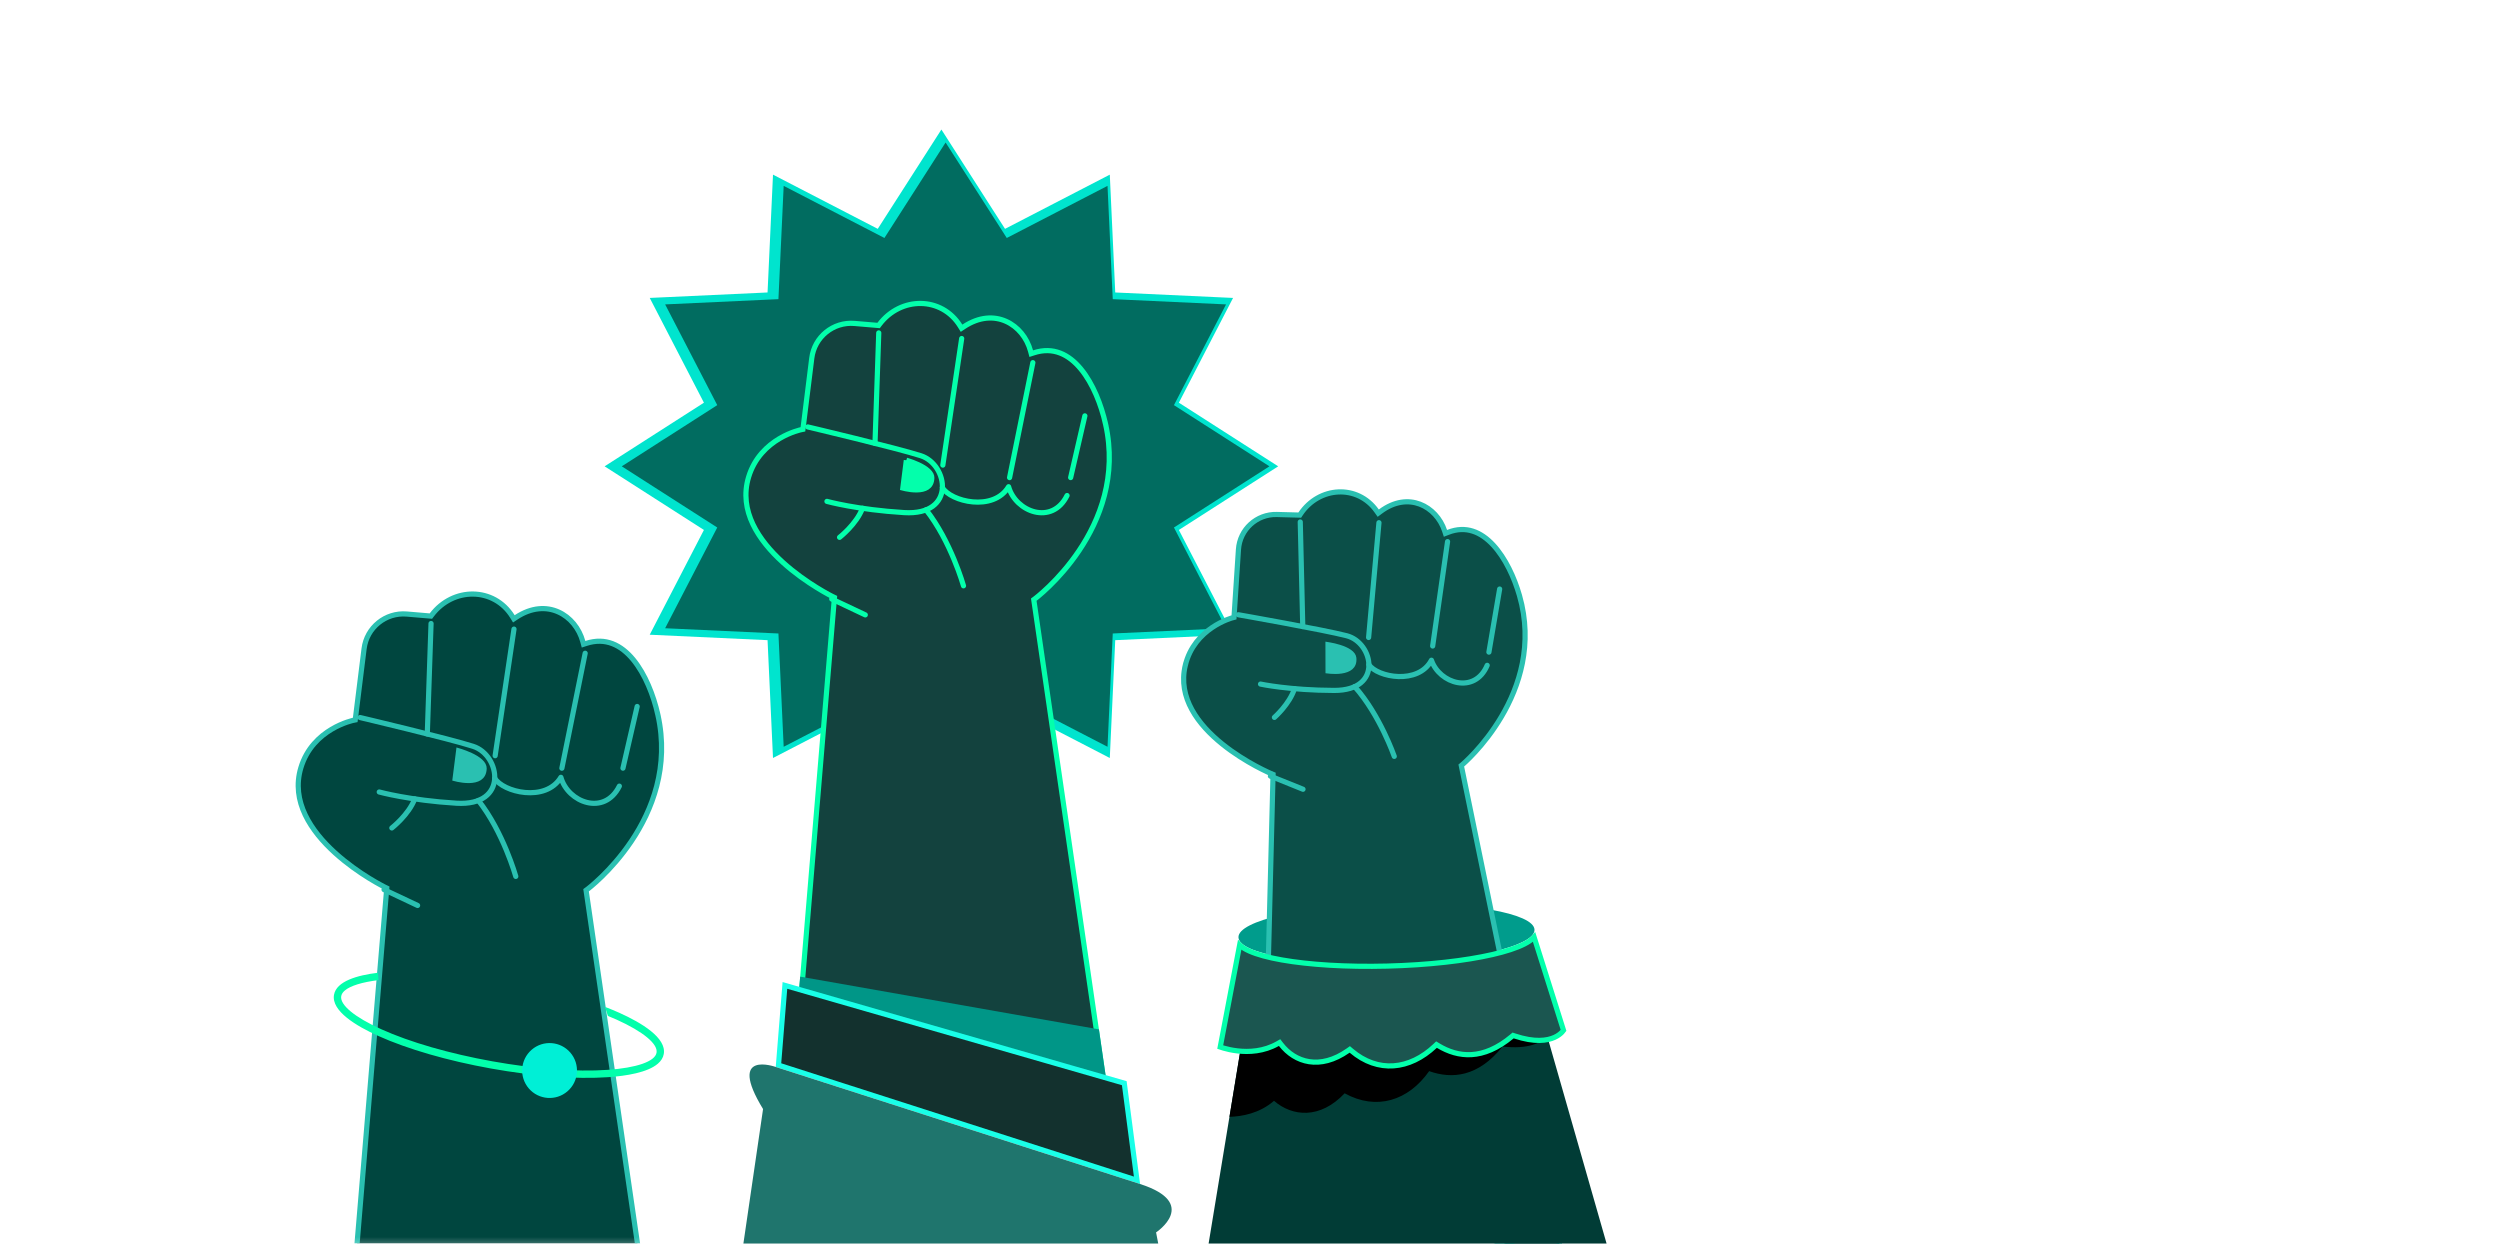
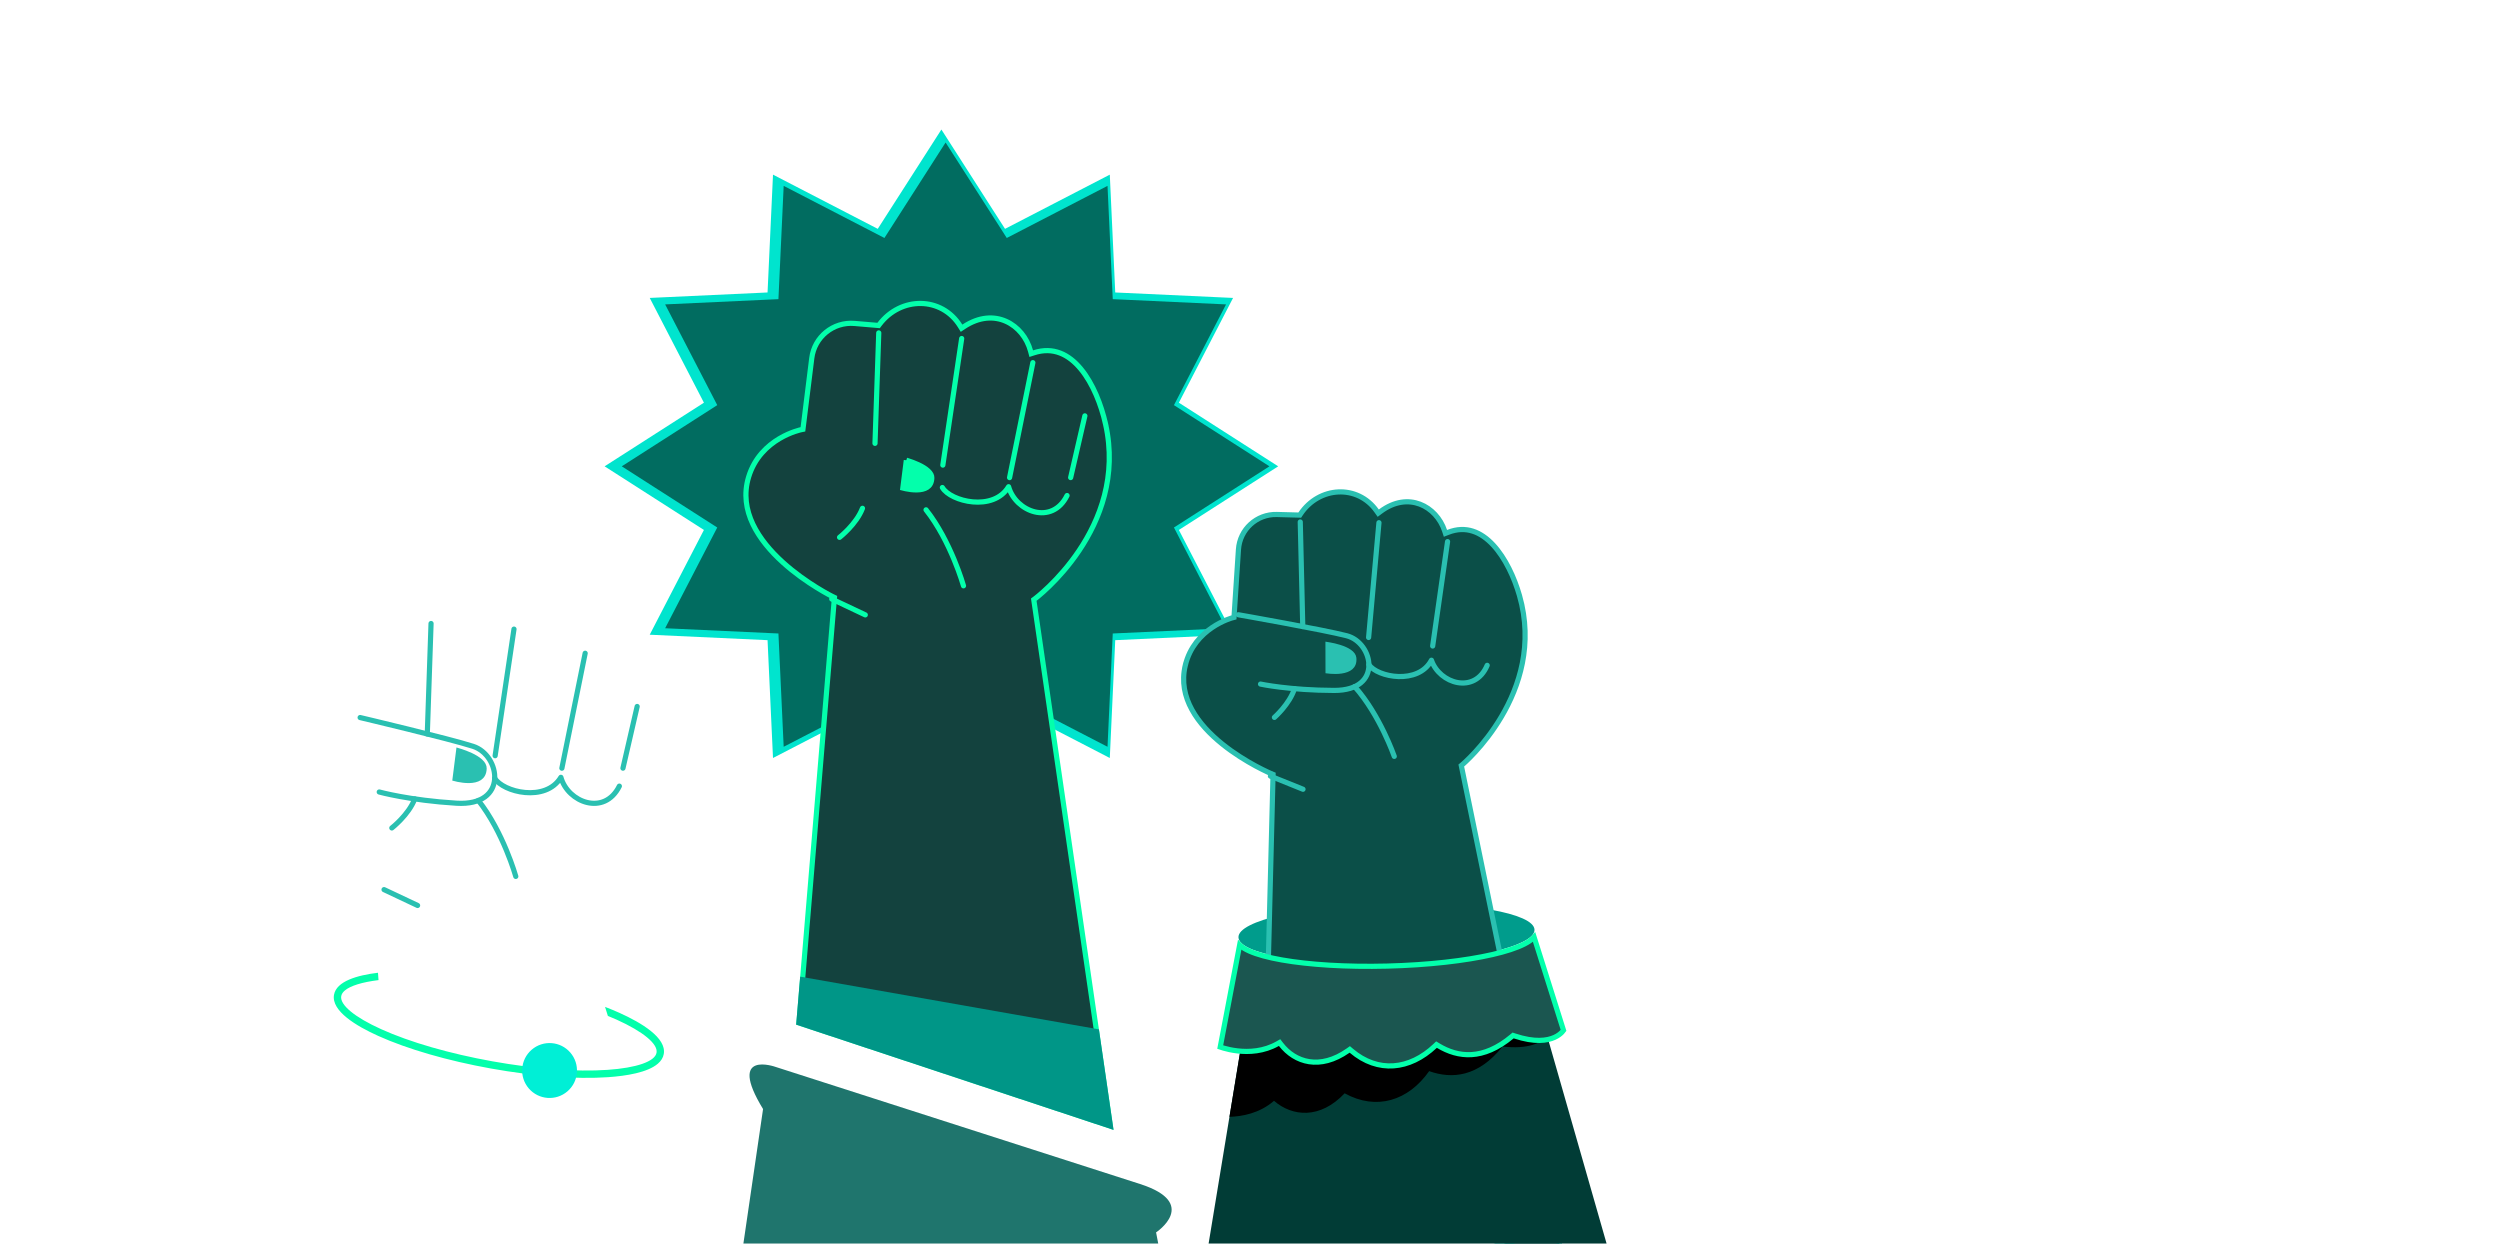
<svg xmlns="http://www.w3.org/2000/svg" width="193" height="96" viewBox="0 0 193 96" fill="none">
  <g clip-path="url(#clip0_21919_9531)">
    <path d="M72.676 10L67.763 17.667L59.676 13.483L59.255 22.579L50.159 23L54.343 31.088L46.676 36L54.343 40.912L50.159 49L59.255 49.421L59.676 58.517L67.763 54.333L72.676 62L77.588 54.333L85.676 58.517L86.097 49.421L95.192 49L91.009 40.912L98.676 36L91.009 31.088L95.192 23L86.097 22.579L85.676 13.483L77.588 17.667L72.676 10Z" fill="#00E4CE" />
    <path d="M73 11L68.277 18.372L60.5 14.349L60.095 23.095L51.349 23.5L55.372 31.277L48 36L55.372 40.723L51.349 48.5L60.095 48.905L60.5 57.651L68.277 53.628L73 61L77.723 53.628L85.5 57.651L85.905 48.905L94.651 48.5L90.628 40.723L98 36L90.628 31.277L94.651 23.5L85.905 23.095L85.5 14.349L77.723 18.372L73 11Z" fill="#016C60" />
    <path d="M79.903 46.221L79.903 46.221L79.903 46.221L79.807 46.292L79.824 46.41L85.721 86.935L61.677 78.963L64.409 46.261L64.421 46.124L64.298 46.064L64.297 46.064L64.296 46.064L64.293 46.062L64.276 46.053C64.261 46.046 64.238 46.035 64.209 46.02C64.15 45.989 64.064 45.944 63.954 45.885C63.734 45.766 63.422 45.589 63.052 45.36C62.311 44.902 61.342 44.236 60.425 43.404C58.579 41.727 57.008 39.436 57.792 36.831C58.247 35.32 59.256 34.407 60.16 33.867C60.612 33.598 61.036 33.424 61.346 33.317C61.501 33.263 61.627 33.227 61.714 33.204C61.758 33.193 61.791 33.185 61.813 33.18L61.838 33.174L61.843 33.173L61.844 33.173L61.844 33.173L61.844 33.173L61.844 33.173L61.986 33.144L62.004 33.001L62.669 27.647C62.872 26.011 64.329 24.829 65.968 24.969L67.718 25.118L67.828 25.128L67.894 25.04C69.533 22.873 72.692 22.864 74.123 25.164L74.232 25.339L74.404 25.225C75.605 24.429 76.753 24.4 77.664 24.806C78.583 25.215 79.283 26.076 79.558 27.099L79.612 27.302L79.813 27.237C80.572 26.99 81.246 27.026 81.842 27.256C82.442 27.486 82.977 27.919 83.443 28.484C84.379 29.617 85.015 31.252 85.346 32.723L85.541 32.679L85.346 32.723C86.252 36.764 84.899 40.134 83.308 42.503C82.512 43.688 81.659 44.619 81.004 45.254C80.678 45.571 80.401 45.814 80.206 45.977C80.109 46.058 80.032 46.12 79.98 46.161C79.954 46.181 79.935 46.197 79.921 46.207L79.907 46.218L79.903 46.221L79.903 46.221Z" fill="#13423E" stroke="#03FFAB" stroke-width="0.4" />
-     <path d="M62.364 32.96C62.364 32.96 69.22 34.582 71.089 35.183C73.201 35.863 73.832 39.819 69.802 39.573C66.168 39.352 63.841 38.707 63.841 38.707" stroke="#03FFAB" stroke-width="0.4" stroke-miterlimit="10" stroke-linecap="round" stroke-linejoin="round" />
    <path d="M64.814 41.483C64.814 41.483 66.116 40.468 66.583 39.241" stroke="#03FFAB" stroke-width="0.4" stroke-miterlimit="10" stroke-linecap="round" stroke-linejoin="round" />
    <path d="M74.382 45.224C74.382 45.224 73.417 41.797 71.491 39.359" stroke="#03FFAB" stroke-width="0.4" stroke-miterlimit="10" stroke-linecap="round" stroke-linejoin="round" />
    <path d="M64.21 46.244L66.8 47.468" stroke="#03FFAB" stroke-width="0.4" stroke-miterlimit="10" stroke-linecap="round" stroke-linejoin="round" />
    <path d="M67.84 25.7L67.55 34.226" stroke="#03FFAB" stroke-width="0.4" stroke-miterlimit="10" stroke-linecap="round" stroke-linejoin="round" />
    <path d="M74.242 26.134L72.787 35.906" stroke="#03FFAB" stroke-width="0.4" stroke-miterlimit="10" stroke-linecap="round" stroke-linejoin="round" />
    <path d="M79.737 27.997L77.939 36.871" stroke="#03FFAB" stroke-width="0.4" stroke-miterlimit="10" stroke-linecap="round" stroke-linejoin="round" />
    <path d="M83.752 32.105L82.654 36.868" stroke="#03FFAB" stroke-width="0.4" stroke-miterlimit="10" stroke-linecap="round" stroke-linejoin="round" />
    <path d="M82.377 38.256C81.221 40.587 78.406 39.517 77.864 37.575C76.685 39.537 73.377 38.716 72.751 37.637" stroke="#03FFAB" stroke-width="0.4" stroke-miterlimit="10" stroke-linecap="round" stroke-linejoin="round" />
    <path d="M69.97 35.531L69.699 37.678C69.76 37.694 69.837 37.712 69.926 37.73C70.162 37.779 70.472 37.825 70.781 37.819C71.092 37.814 71.377 37.756 71.583 37.618C71.777 37.489 71.922 37.274 71.936 36.895M69.97 35.531L71.936 36.895C71.936 36.895 71.936 36.895 71.936 36.895M69.97 35.531C70.012 35.543 70.059 35.558 70.111 35.574C70.327 35.642 70.614 35.744 70.897 35.877C71.183 36.01 71.455 36.17 71.65 36.352C71.847 36.534 71.942 36.714 71.936 36.895M69.97 35.531L71.936 36.895" fill="#03FFAB" stroke="#03FFAB" stroke-width="0.4" />
    <path d="M84.836 79.467L61.774 75.397L61.464 79.103L85.965 87.227L84.836 79.467Z" fill="#009687" />
-     <path d="M87.776 91.119L60.099 82.227L60.596 76.074L86.794 83.622L87.776 91.119Z" fill="#13312E" stroke="#19FFE8" stroke-width="0.4" />
    <path d="M59.886 82.369C59.886 82.369 56.081 80.993 58.908 85.618L56.996 98.701L67.581 118.45L91.286 105.706L89.249 95.141C89.249 95.141 92.647 92.894 88.014 91.406L59.886 82.369Z" fill="#1F756D" />
    <path d="M95.609 72.36C95.642 73.637 100.784 74.543 107.095 74.382C113.406 74.221 118.496 73.055 118.464 71.778C118.431 70.501 113.289 69.596 106.978 69.756C100.667 69.917 95.577 71.083 95.609 72.36Z" fill="#009C8C" />
    <path d="M112.902 59.022L112.902 59.022L112.902 59.022L112.811 59.098L112.835 59.215L120.631 97.181L97.489 90.976L98.276 59.92L98.28 59.784L98.153 59.731L98.153 59.731L98.153 59.731L98.152 59.73L98.148 59.729L98.132 59.722C98.118 59.716 98.096 59.706 98.067 59.694C98.01 59.668 97.926 59.63 97.819 59.58C97.605 59.48 97.3 59.33 96.938 59.135C96.213 58.742 95.26 58.167 94.349 57.431C92.513 55.948 90.906 53.873 91.503 51.373L91.308 51.327L91.503 51.373C91.849 49.924 92.751 49.006 93.574 48.448C93.986 48.169 94.377 47.981 94.663 47.863C94.807 47.804 94.924 47.763 95.004 47.737C95.045 47.724 95.076 47.714 95.096 47.708L95.119 47.702L95.124 47.7L95.125 47.7L95.125 47.7L95.125 47.7L95.125 47.7L95.265 47.663L95.274 47.52L95.609 42.421C95.609 42.421 95.609 42.421 95.609 42.421C95.711 40.87 97.019 39.676 98.57 39.718C98.57 39.718 98.57 39.718 98.57 39.718L100.232 39.763L100.342 39.766L100.403 39.674C101.83 37.541 104.807 37.36 106.281 39.449L106.4 39.617L106.565 39.494C107.654 38.677 108.734 38.587 109.614 38.919C110.501 39.254 111.208 40.027 111.523 40.976L111.589 41.176L111.786 41.099C112.488 40.825 113.124 40.821 113.698 41.005C114.276 41.189 114.803 41.567 115.274 42.075C116.22 43.093 116.91 44.602 117.303 45.973C118.381 49.74 117.288 52.996 115.914 55.322C115.228 56.485 114.473 57.412 113.89 58.047C113.598 58.365 113.35 58.61 113.176 58.774C113.088 58.857 113.019 58.919 112.972 58.961C112.949 58.981 112.931 58.997 112.919 59.007L112.906 59.018L112.903 59.021L112.902 59.022Z" fill="#0B4F48" stroke="#2AC0B1" stroke-width="0.4" />
    <path d="M95.602 47.459C95.602 47.459 102.172 48.615 103.972 49.081C106.005 49.607 106.819 53.312 102.996 53.301C99.549 53.292 97.313 52.811 97.313 52.811" stroke="#2AC0B1" stroke-width="0.4" stroke-miterlimit="10" stroke-linecap="round" stroke-linejoin="round" />
    <path d="M98.385 55.383C98.385 55.383 99.56 54.351 99.934 53.166" stroke="#2AC0B1" stroke-width="0.4" stroke-miterlimit="10" stroke-linecap="round" stroke-linejoin="round" />
    <path d="M107.637 58.392C107.637 58.392 106.536 55.204 104.582 53.006" stroke="#2AC0B1" stroke-width="0.4" stroke-miterlimit="10" stroke-linecap="round" stroke-linejoin="round" />
    <path d="M98.076 59.916L100.592 60.93" stroke="#2AC0B1" stroke-width="0.4" stroke-miterlimit="10" stroke-linecap="round" stroke-linejoin="round" />
    <path d="M100.38 40.296L100.574 48.371" stroke="#2AC0B1" stroke-width="0.4" stroke-miterlimit="10" stroke-linecap="round" stroke-linejoin="round" />
    <path d="M106.455 40.352L105.657 49.213" stroke="#2AC0B1" stroke-width="0.4" stroke-miterlimit="10" stroke-linecap="round" stroke-linejoin="round" />
    <path d="M111.752 41.812L110.602 49.872" stroke="#2AC0B1" stroke-width="0.4" stroke-miterlimit="10" stroke-linecap="round" stroke-linejoin="round" />
-     <path d="M115.773 45.474L114.944 50.344" stroke="#2AC0B1" stroke-width="0.4" stroke-miterlimit="10" stroke-linecap="round" stroke-linejoin="round" />
    <path d="M114.811 51.364C113.847 53.632 111.127 52.776 110.507 50.969C109.5 52.889 106.329 52.295 105.678 51.309" stroke="#2AC0B1" stroke-width="0.4" stroke-miterlimit="10" stroke-linecap="round" stroke-linejoin="round" />
    <path d="M104.513 50.801L104.513 50.801C104.546 51.156 104.436 51.371 104.273 51.514C104.098 51.666 103.84 51.755 103.549 51.798C103.261 51.841 102.965 51.835 102.738 51.818C102.657 51.812 102.586 51.805 102.528 51.798L102.523 49.77C102.561 49.776 102.602 49.784 102.647 49.792C102.859 49.83 103.14 49.89 103.422 49.98C103.706 50.071 103.979 50.187 104.183 50.333C104.388 50.479 104.497 50.635 104.513 50.801Z" fill="#2AC0B1" stroke="#2AC0B1" stroke-width="0.4" />
    <path d="M96.342 77.539L89.174 121.106L124.165 96.483L118.684 77.331L96.342 77.539Z" fill="#013C36" />
    <path d="M110.331 82.691C108.725 84.977 106.26 85.758 103.807 84.403C101.91 86.413 99.772 86.209 98.353 84.983C97.232 85.959 95.869 86.193 94.914 86.219L96.229 78.227C98.006 78.285 100.543 78.03 103.401 77.473L118.684 77.331L119.453 80.017C118.978 80.492 117.991 81.03 115.997 80.789C114.114 83.149 112.089 83.318 110.331 82.691Z" fill="black" />
-     <path d="M116.919 79.972L116.813 79.937L116.728 80.008C115.596 80.955 114.552 81.358 113.609 81.416C112.666 81.474 111.802 81.189 111.029 80.722L110.898 80.643L110.788 80.748C109.8 81.682 108.692 82.205 107.584 82.282C106.478 82.359 105.353 81.993 104.321 81.115L104.203 81.015L104.077 81.104C102.981 81.875 101.954 82.097 101.074 81.962C100.193 81.828 99.436 81.331 98.89 80.624L98.784 80.486L98.633 80.572C97.563 81.178 96.42 81.232 95.535 81.13C95.094 81.079 94.72 80.99 94.457 80.913C94.353 80.883 94.267 80.854 94.201 80.832L95.701 72.951C95.707 72.957 95.712 72.962 95.717 72.967C95.896 73.135 96.146 73.285 96.45 73.421C97.057 73.692 97.918 73.924 98.964 74.108C101.059 74.476 103.937 74.663 107.101 74.582C110.266 74.501 113.13 74.169 115.204 73.694C116.239 73.457 117.088 73.182 117.68 72.879C117.976 72.729 118.218 72.566 118.388 72.389C118.403 72.373 118.418 72.357 118.432 72.341L120.704 79.544C120.679 79.579 120.643 79.625 120.593 79.678C120.477 79.8 120.29 79.957 120.008 80.085C119.448 80.34 118.485 80.493 116.919 79.972Z" fill="#1B5650" stroke="#03FFAB" stroke-width="0.4" />
+     <path d="M116.919 79.972L116.813 79.937L116.728 80.008C115.596 80.955 114.552 81.358 113.609 81.416C112.666 81.474 111.802 81.189 111.029 80.722L110.898 80.643L110.788 80.748C109.8 81.682 108.692 82.205 107.584 82.282C106.478 82.359 105.353 81.993 104.321 81.115L104.203 81.015L104.077 81.104C102.981 81.875 101.954 82.097 101.074 81.962C100.193 81.828 99.436 81.331 98.89 80.624L98.784 80.486L98.633 80.572C97.563 81.178 96.42 81.232 95.535 81.13C95.094 81.079 94.72 80.99 94.457 80.913C94.353 80.883 94.267 80.854 94.201 80.832L95.701 72.951C95.707 72.957 95.712 72.962 95.717 72.967C95.896 73.135 96.146 73.285 96.45 73.421C97.057 73.692 97.918 73.924 98.964 74.108C101.059 74.476 103.937 74.663 107.101 74.582C110.266 74.501 113.13 74.169 115.204 73.694C116.239 73.457 117.088 73.182 117.68 72.879C117.976 72.729 118.218 72.566 118.388 72.389C118.403 72.373 118.418 72.357 118.432 72.341L120.704 79.544C120.679 79.579 120.643 79.625 120.593 79.678C120.477 79.8 120.29 79.957 120.008 80.085C119.448 80.34 118.485 80.493 116.919 79.972" fill="#1B5650" stroke="#03FFAB" stroke-width="0.4" />
    <mask id="mask0_21919_9531" style="mask-type:luminance" maskUnits="userSpaceOnUse" x="20" y="18" width="40" height="79">
      <path d="M59.166 18.446H20V96.558H59.166V18.446Z" fill="white" />
    </mask>
    <g mask="url(#mask0_21919_9531)">
-       <path d="M45.34 68.656L45.34 68.656L45.34 68.656L45.244 68.727L45.261 68.845L51.159 109.37L27.114 101.397L29.847 68.695L29.858 68.559L29.735 68.499L29.735 68.499L29.734 68.498L29.73 68.496L29.713 68.488C29.698 68.48 29.676 68.469 29.646 68.454C29.588 68.424 29.501 68.379 29.392 68.319C29.172 68.2 28.86 68.024 28.489 67.795C27.748 67.337 26.779 66.671 25.862 65.838C24.016 64.162 22.445 61.871 23.229 59.265C23.684 57.755 24.693 56.841 25.598 56.302C26.05 56.032 26.474 55.858 26.784 55.751C26.939 55.698 27.065 55.662 27.152 55.639C27.195 55.627 27.228 55.619 27.251 55.614L27.275 55.609L27.281 55.608L27.282 55.607L27.282 55.607L27.282 55.607L27.282 55.607L27.423 55.579L27.441 55.436L28.107 50.081C28.31 48.446 29.767 47.264 31.406 47.404C31.406 47.404 31.406 47.404 31.406 47.404L33.155 47.553L33.265 47.562L33.332 47.474C34.971 45.307 38.13 45.298 39.561 47.599L39.669 47.774L39.841 47.66C41.043 46.864 42.191 46.834 43.102 47.24C44.02 47.65 44.721 48.511 44.995 49.533L45.05 49.737L45.25 49.672C46.01 49.425 46.683 49.461 47.28 49.69C47.88 49.921 48.414 50.353 48.881 50.918C49.816 52.052 50.453 53.687 50.783 55.158L50.978 55.114L50.783 55.158C51.69 59.199 50.337 62.569 48.745 64.938C47.949 66.122 47.096 67.053 46.442 67.688C46.115 68.006 45.838 68.249 45.644 68.412C45.547 68.493 45.47 68.555 45.418 68.596C45.392 68.616 45.372 68.631 45.359 68.641L45.344 68.653L45.341 68.655L45.34 68.656Z" fill="#00463F" stroke="#2AC0B1" stroke-width="0.4" />
      <path d="M27.802 55.395C27.802 55.395 34.658 57.016 36.527 57.618C38.638 58.297 39.27 62.254 35.239 62.008C31.605 61.786 29.278 61.142 29.278 61.142" stroke="#2AC0B1" stroke-width="0.4" stroke-miterlimit="10" stroke-linecap="round" stroke-linejoin="round" />
      <path d="M30.249 63.918C30.249 63.918 31.552 62.903 32.019 61.676" stroke="#2AC0B1" stroke-width="0.4" stroke-miterlimit="10" stroke-linecap="round" stroke-linejoin="round" />
      <path d="M39.819 67.659C39.819 67.659 38.854 64.231 36.929 61.794" stroke="#2AC0B1" stroke-width="0.4" stroke-miterlimit="10" stroke-linecap="round" stroke-linejoin="round" />
      <path d="M29.648 68.679L32.238 69.902" stroke="#2AC0B1" stroke-width="0.4" stroke-miterlimit="10" stroke-linecap="round" stroke-linejoin="round" />
      <path d="M33.277 48.135L32.987 56.66" stroke="#2AC0B1" stroke-width="0.4" stroke-miterlimit="10" stroke-linecap="round" stroke-linejoin="round" />
      <path d="M39.68 48.568L38.225 58.34" stroke="#2AC0B1" stroke-width="0.4" stroke-miterlimit="10" stroke-linecap="round" stroke-linejoin="round" />
      <path d="M45.175 50.432L43.377 59.305" stroke="#2AC0B1" stroke-width="0.4" stroke-miterlimit="10" stroke-linecap="round" stroke-linejoin="round" />
      <path d="M49.189 54.54L48.092 59.302" stroke="#2AC0B1" stroke-width="0.4" stroke-miterlimit="10" stroke-linecap="round" stroke-linejoin="round" />
      <path d="M47.814 60.69C46.659 63.022 43.843 61.952 43.301 60.009C42.122 61.972 38.815 61.151 38.189 60.072" stroke="#2AC0B1" stroke-width="0.4" stroke-miterlimit="10" stroke-linecap="round" stroke-linejoin="round" />
      <path d="M37.373 59.329L37.373 59.329C37.36 59.709 37.214 59.923 37.021 60.053C36.815 60.19 36.529 60.248 36.218 60.254C35.91 60.259 35.599 60.213 35.363 60.165C35.275 60.147 35.198 60.128 35.136 60.112L35.408 57.965C35.45 57.978 35.497 57.992 35.548 58.008C35.765 58.077 36.051 58.179 36.335 58.311C36.621 58.445 36.893 58.605 37.088 58.786C37.284 58.968 37.38 59.149 37.373 59.329Z" fill="#2AC0B1" stroke="#2AC0B1" stroke-width="0.4" />
      <path d="M25.785 76.798C25.974 75.747 27.581 75.29 29.18 75.096L29.222 75.664C27.955 75.821 27.043 76.103 26.614 76.473C26.462 76.605 26.37 76.746 26.343 76.898C26.222 77.573 27.376 78.528 29.431 79.455C31.655 80.459 34.701 81.338 38.004 81.932C41.308 82.525 44.468 82.76 46.903 82.593C49.151 82.439 50.566 81.945 50.685 81.271C50.806 80.596 49.652 79.641 47.597 78.713C47.383 78.617 47.155 78.523 46.927 78.429L46.71 77.731C47.099 77.883 47.478 78.038 47.83 78.196C49.511 78.954 51.467 80.12 51.243 81.371C51.191 81.662 51.03 81.907 50.79 82.114C49.999 82.797 48.352 83.062 46.941 83.159C44.461 83.329 41.252 83.091 37.904 82.49C34.556 81.888 31.464 80.994 29.198 79.972C27.517 79.215 25.561 78.048 25.785 76.798Z" fill="#03FFAB" />
      <path d="M40.824 84.029C41.588 84.915 42.924 85.014 43.809 84.249C44.695 83.485 44.793 82.146 44.03 81.26C43.266 80.373 41.93 80.274 41.045 81.039C40.16 81.804 40.061 83.142 40.824 84.029Z" fill="#00EFD6" />
    </g>
  </g>
  <defs>
    <clipPath id="clip0_21919_9531">
      <rect width="193" height="96" fill="white" />
    </clipPath>
  </defs>
</svg>